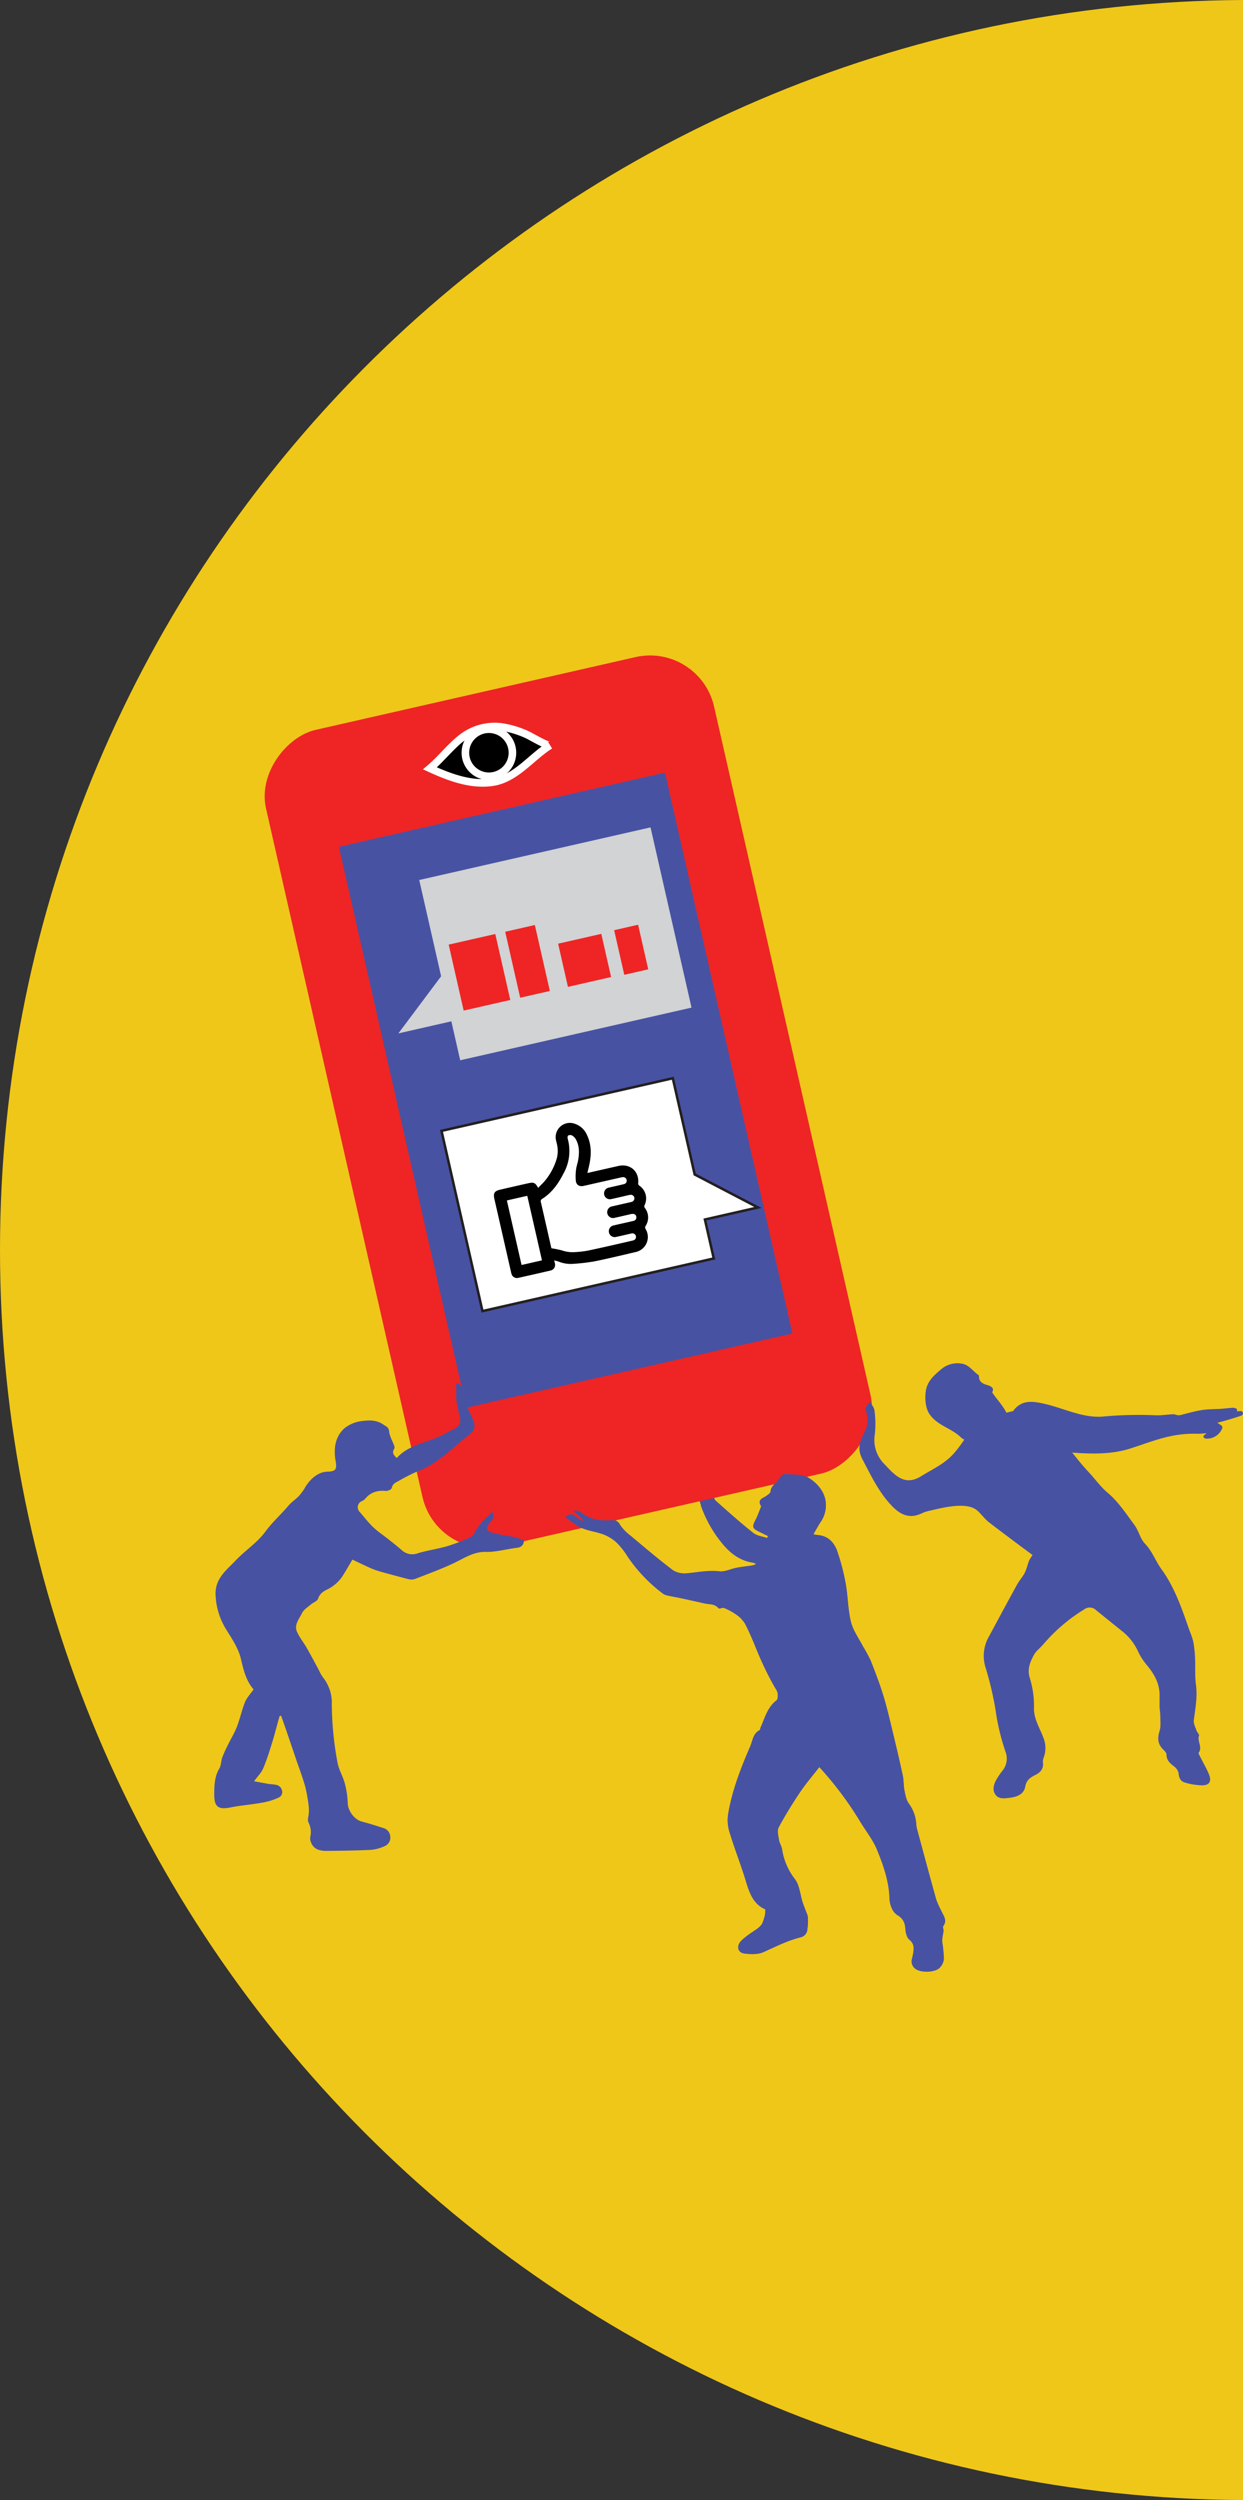
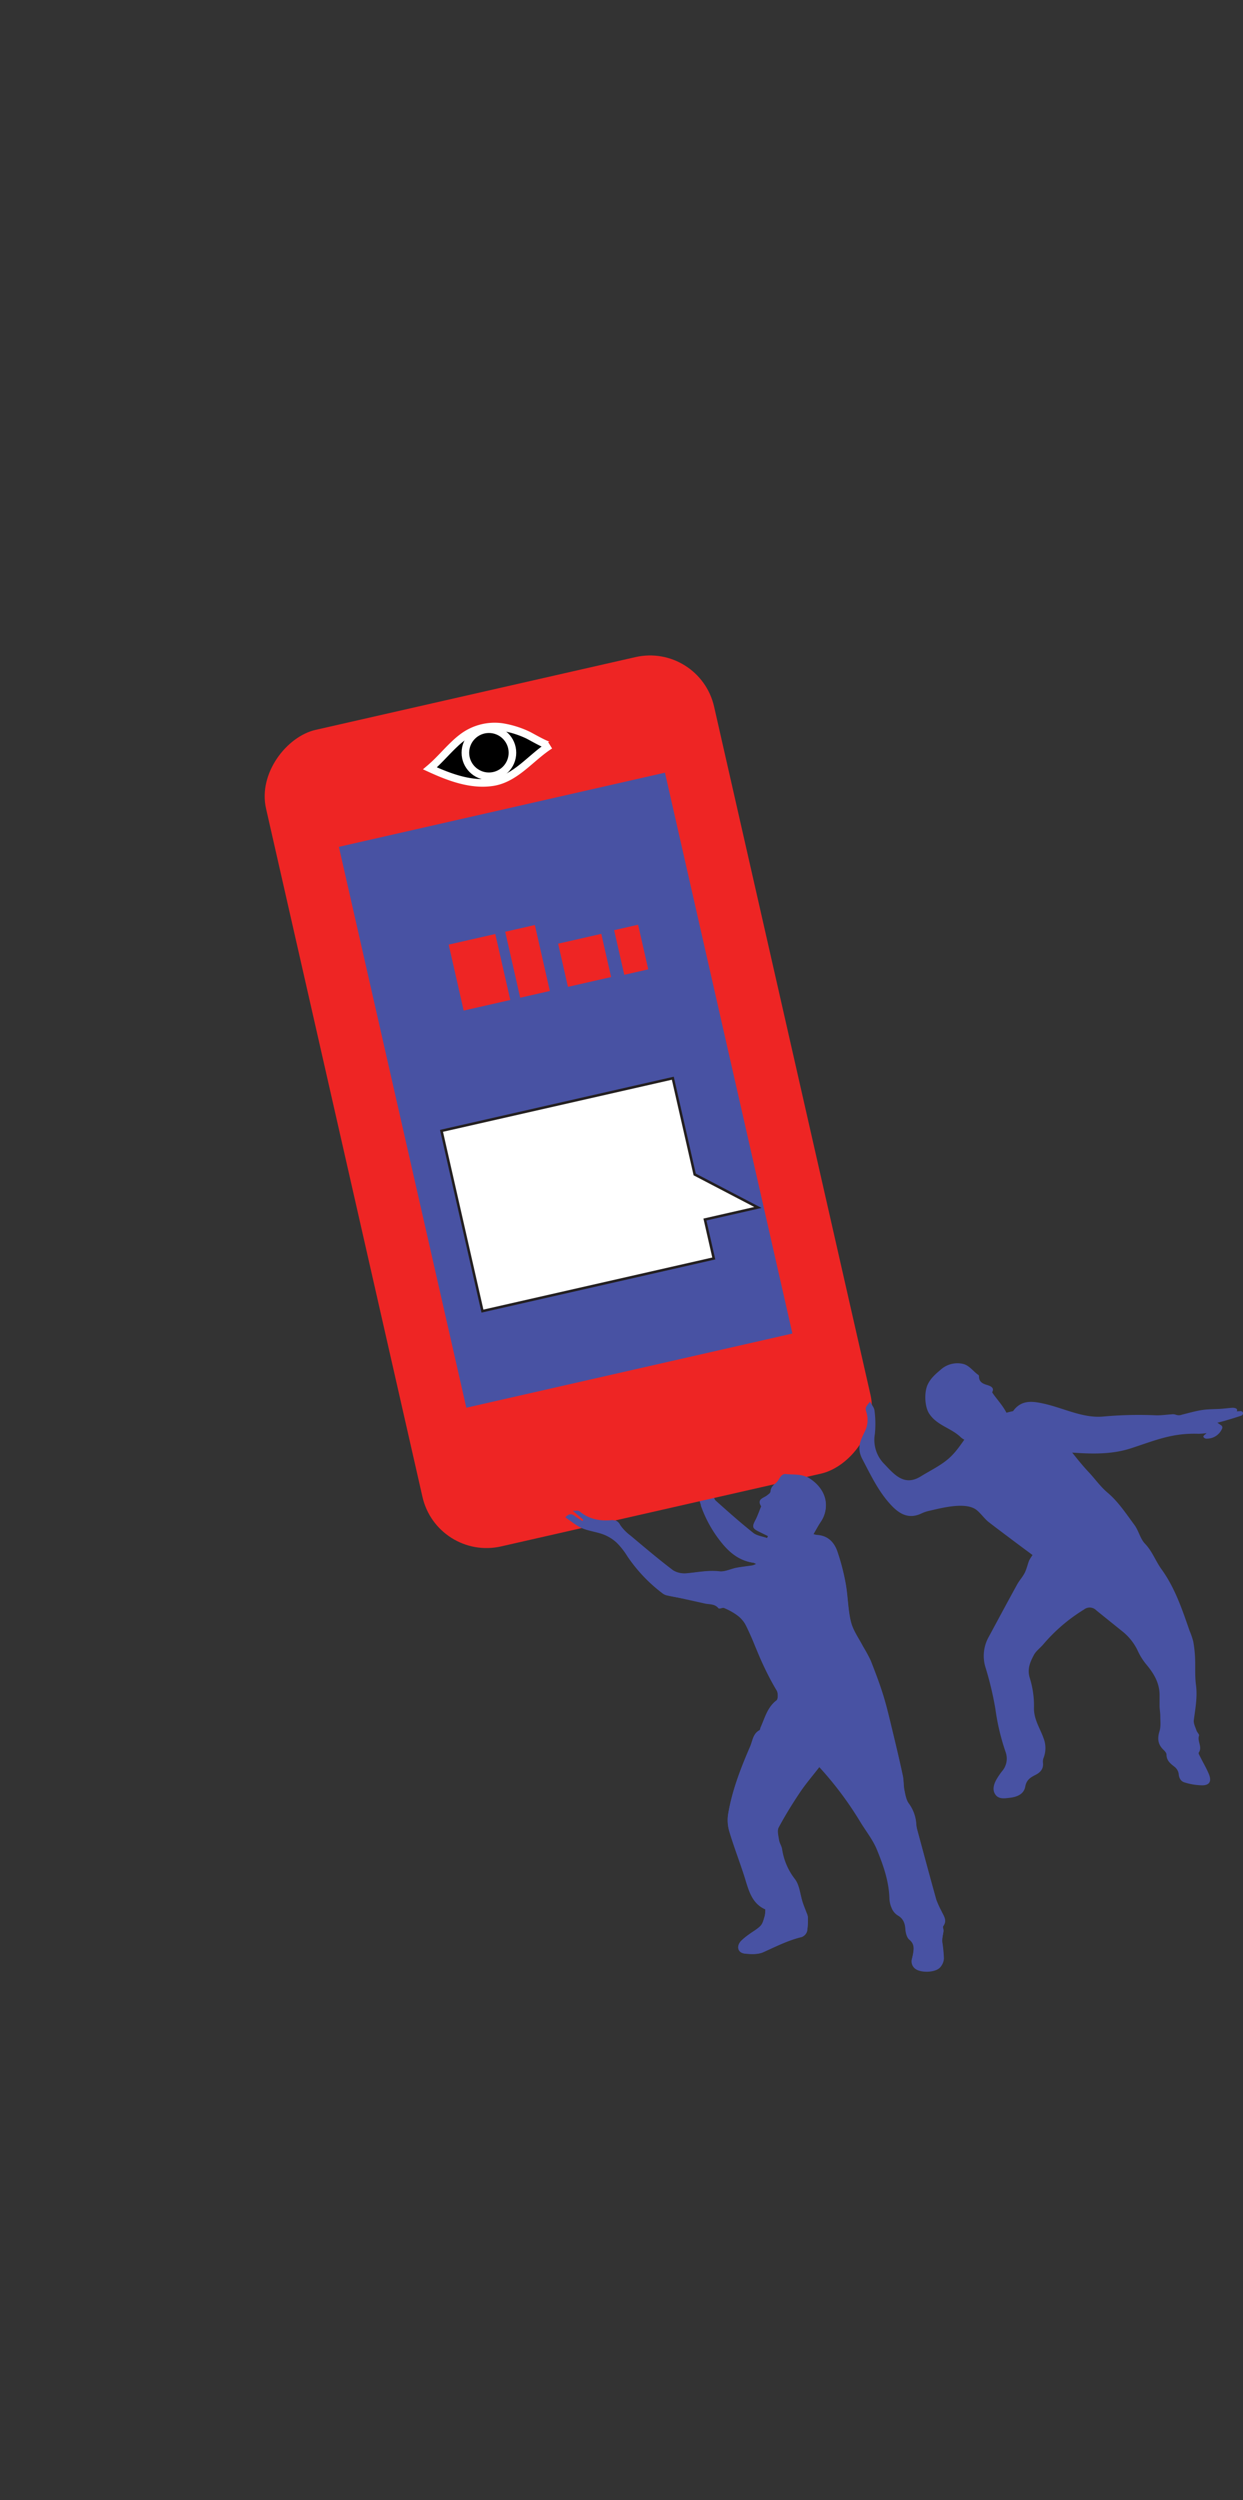
<svg xmlns="http://www.w3.org/2000/svg" viewBox="0 0 491.8 988.54">
  <rect x="0" y="0" width="491.8" height="988.54" fill="#333333" stroke="none" />
  <defs>
    <style>.cls-1{fill:#efc719;}.cls-2{fill:#4852a3;}.cls-3{fill:#ee2524;}.cls-4{stroke:#fff;stroke-width:3px;}.cls-4,.cls-6{stroke-miterlimit:10;}.cls-5{fill:#d1d3d4;}.cls-6{fill:#fff;stroke:#231f20;}</style>
  </defs>
  <g id="Layer_2" data-name="Layer 2">
    <g id="PART2-a">
-       <path class="cls-1" d="M491.8,0C220,1.37,0,222.11,0,494.27s220,492.9,491.8,494.27Z" />
      <path class="cls-2" d="M299.24,618.38a5.16,5.16,0,0,0-1-.5c-5.45-.71-9.36-3.77-12.71-8a48.67,48.67,0,0,1-8.65-16.07c-1.17-3.72-.23-6.51,1.32-9.58s2.74-6,4.16-9a15.48,15.48,0,0,1,1.5-2.16l1,.34c-.22,2.74-.28,5.49-.69,8.2-.45,3-1.3,5.91-1.77,8.89a3.55,3.55,0,0,0,.71,2.79c4.87,4.37,9.77,8.72,14.89,12.79,1.46,1.17,3.67,1.41,5.54,2.07l.38-.87c-1.27-.62-2.54-1.23-3.8-1.86-2.39-1.19-2.52-1.9-1.26-4.27.9-1.69,1.51-3.53,2.25-5.31.05-.13.13-.32.07-.4-1.7-2.74.9-3.06,2.26-4.12.58-.45,1.44-1,1.47-1.61.1-1.81,1.34-2.66,2.44-3.74.69-.67,1.05-1.66,1.7-2.37a2.46,2.46,0,0,1,1.65-.9c3.05.4,6.32-.16,9.11,1.54,3.36,2.05,6,5,6.77,8.78a11.52,11.52,0,0,1-1.79,8.62c-1.06,1.58-1.95,3.27-2.94,4.95a6.56,6.56,0,0,0,1.4.33c4.25.23,6.79,2.85,8.05,6.49a87,87,0,0,1,3.33,12.83c.9,5,.85,10.17,2.07,15.06.86,3.44,3.13,6.53,4.81,9.77a61.2,61.2,0,0,1,3,5.53c1.79,4.57,3.56,9.16,5,13.84s2.57,9.66,3.75,14.52c1.37,5.68,2.72,11.36,3.94,17.07.42,1.91.27,3.94.66,5.86s.71,3.85,1.77,5.27a15.27,15.27,0,0,1,2.91,8.2,12.55,12.55,0,0,0,.42,2.28c2.48,9.18,4.94,18.37,7.5,27.52a36.77,36.77,0,0,0,2,4.41c.85,1.92,2.44,3.73.74,6-.28.37.16,1.22.12,1.84-.05.79-.27,1.57-.37,2.37a8.92,8.92,0,0,0-.13,2,56,56,0,0,1,.65,6.67,5.57,5.57,0,0,1-1.58,3.47c-1.89,1.88-7.17,2-9.42.55a3.63,3.63,0,0,1-1.51-4.26c.19-.81.37-1.63.49-2.46.27-1.88.22-3.47-1.56-4.93-1-.83-1.47-2.7-1.58-4.15-.18-2.45-.87-4.28-3.15-5.54a6.27,6.27,0,0,1-2.29-2.86,10.45,10.45,0,0,1-.87-3.9c-.2-6.77-2.44-13.06-4.95-19.17-1.58-3.85-4.29-7.25-6.5-10.85a136.74,136.74,0,0,0-16.29-21.79c-2.63,3.4-5.38,6.59-7.72,10.06-3,4.5-5.88,9.13-8.44,13.91-.68,1.28-.12,3.32.13,5,.19,1.23,1,2.36,1.21,3.59A25.34,25.34,0,0,0,314.51,743c1.85,2.4,2.06,6,3.05,9.12.47,1.44,1.07,2.84,1.59,4.26a5.17,5.17,0,0,1,.49,1.6,26.79,26.79,0,0,1-.3,5.61,3.54,3.54,0,0,1-2.17,2.28c-5.32,1.27-10.11,3.72-15.05,5.94-2.14,1-5,.86-7.43.59-2.77-.32-3.41-2.9-1.43-5a25.12,25.12,0,0,1,3.08-2.53c1.56-1.17,3.36-2.09,4.66-3.49.9-1,1.2-2.56,1.62-3.92a12.57,12.57,0,0,0,.22-2.55c-5.67-2.47-6.72-8.21-8.45-13.56-1.85-5.7-4-11.29-5.73-17a15.66,15.66,0,0,1-.58-6.79c1.53-9.45,5-18.33,8.77-27.06.95-2.18,1.08-5,3.67-6.38.28-.15.29-.77.46-1.15,1.7-3.77,2.65-7.91,6.28-10.66.67-.51.68-3,.07-3.95-5.78-9.26-8.88-19.79-14.1-29.3a7,7,0,0,0-7.84-3.15c-.36.12-1,.21-1.15,0-1.43-1.8-3.57-1.45-5.44-1.87-5-1.14-10-2.2-15.05-3.34a4.56,4.56,0,0,1-1.67-.85,61.35,61.35,0,0,1-13.76-14.5,29.64,29.64,0,0,0-4.15-5.33,16.35,16.35,0,0,0-5.23-3.33c-2.79-1.08-5.9-1.38-8.65-2.56-2.32-1-4.31-2.76-6.59-4.28,1.38-1.46,2.48-1.49,3.75-.53,1,.73,2,1.34,3,2l.36-.52-4.15-3.55c1.09,0,1.64,0,2.19,0a1.73,1.73,0,0,1,.72.42c3.61,2.9,7.76,3.7,12.27,3.31a3.42,3.42,0,0,1,3.53,2,18.17,18.17,0,0,0,4.1,4.21c5.56,4.65,11.08,9.35,16.86,13.72a8.78,8.78,0,0,0,5.58,1.15c4.25-.4,8.4-1.27,12.78-.76,2.16.25,4.47-1,6.74-1.42,2.07-.39,4.17-.59,6.25-.92A7.83,7.83,0,0,0,299.24,618.38Z" />
      <rect class="cls-3" x="59.27" y="344.71" width="331.1" height="181.8" rx="26" transform="translate(-150.08 751.45) rotate(-102.81)" />
      <path class="cls-4" d="M182.73,291.73a21.15,21.15,0,0,1,15.91-4.26,38,38,0,0,1,10,3.07c1.15.5,8.15,4.66,9,4.15-7.58,4.77-13.57,13.23-22.81,14.6-8.47,1.25-16.94-1.91-24.72-5.48,3.45-2.92,6.36-6.42,9.65-9.52A33.82,33.82,0,0,1,182.73,291.73Z" />
      <rect class="cls-2" x="110.06" y="364.89" width="227.44" height="132.31" transform="translate(-146.9 744.85) rotate(-102.81)" />
      <circle class="cls-4" cx="193.44" cy="297.64" r="9.31" />
-       <polygon class="cls-5" points="165.87 347.96 174.53 386.02 157.62 408.61 178.58 403.84 182.08 419.24 273.6 398.42 257.39 327.15 165.87 347.96" />
      <rect class="cls-3" x="180.27" y="371.06" width="18.91" height="26.75" transform="translate(-80.53 51.65) rotate(-12.81)" />
      <rect class="cls-3" x="202.72" y="366.74" width="12.03" height="26.75" transform="translate(-79.1 55.76) rotate(-12.81)" />
      <rect class="cls-3" x="244.89" y="366.48" width="9.72" height="18.09" transform="translate(-77.06 64.74) rotate(-12.81)" />
      <rect class="cls-3" x="222.57" y="370.96" width="17.51" height="17.51" transform="translate(-78.45 60.76) rotate(-12.81)" />
      <polygon class="cls-6" points="299.87 477.44 274.86 464.39 266.2 426.34 174.68 447.15 190.89 518.42 282.41 497.61 278.91 482.21 299.87 477.44" />
-       <path d="M212.92,469.71c1-1.09,2.06-2,2.92-3.11a24.65,24.65,0,0,0,4.36-8.22,11.56,11.56,0,0,0,.15-6c-.09-.45-.22-.88-.32-1.33a5.63,5.63,0,0,1,7.31-6.73,8,8,0,0,1,4.93,4.53c1.75,3.7,1.74,7.56.94,11.47-.23,1.11-.52,2.21-.81,3.5l1.11-.26c3.75-.85,7.5-1.71,11.25-2.55,4.62-1,8.23,2.22,7.73,6.92a1.12,1.12,0,0,0,.4.84,6.1,6.1,0,0,1,2.09,7.87,1.12,1.12,0,0,0,.12.94,6.13,6.13,0,0,1,.25,7.3,1.14,1.14,0,0,0,0,.94,6.09,6.09,0,0,1-4.09,9.3c-5.34,1.24-10.67,2.54-16,3.62a76.59,76.59,0,0,1-8.56,1,12.85,12.85,0,0,1-5.7-.9c-.49-.19-1-.29-1.72-.48.13.58.24.95.3,1.33a2.26,2.26,0,0,1-1.74,2.68q-6.37,1.49-12.76,2.9a2.21,2.21,0,0,1-2.7-1.56,8.64,8.64,0,0,1-.25-1q-3.26-14.31-6.52-28.62c-.51-2.25,0-3.17,2.26-3.68q5.66-1.32,11.34-2.59C211.22,467.4,211.82,467.69,212.92,469.71Zm5.26,23.87a36.74,36.74,0,0,1,4.16.84,12.82,12.82,0,0,0,4.82.69,40.51,40.51,0,0,0,5.41-.6c6-1.26,11.89-2.63,17.82-4a1.72,1.72,0,0,0,.51-.18,1.41,1.41,0,0,0-.64-2.65,3.85,3.85,0,0,0-.89.15c-1.84.41-3.66.85-5.5,1.24a2.33,2.33,0,1,1-1-4.54c1.35-.33,2.72-.63,4.07-.93,1.19-.27,2.37-.53,3.55-.81a1.45,1.45,0,0,0,1.26-1.77c-.2-.8-.87-1.17-1.85-1-.24,0-.48.1-.71.15-1.95.45-3.9.9-5.85,1.33a2.33,2.33,0,1,1-1.06-4.51c2.31-.54,4.61-1.05,6.91-1.58a5.65,5.65,0,0,0,.71-.17,1.44,1.44,0,0,0,1.08-1.66,1.4,1.4,0,0,0-1.62-1.13,7.94,7.94,0,0,0-1.06.21c-2.13.48-4.25,1-6.38,1.45a2.3,2.3,0,0,1-2.91-2.44,2.34,2.34,0,0,1,2-2.1c1.94-.46,3.9-.88,5.84-1.35a1.39,1.39,0,0,0,1.09-1.64,1.41,1.41,0,0,0-1.7-1.11,8.76,8.76,0,0,0-.89.18L231,468.9c-1.78.4-3-.32-3.19-2.12a20.16,20.16,0,0,1,.11-4.32c.16-1.32.64-2.59.86-3.9.47-2.86.48-5.69-1.07-8.28a4,4,0,0,0-1.5-1.37,1.73,1.73,0,0,0-1.42.1c-.23.14-.29.83-.18,1.21a18.15,18.15,0,0,1-1.71,13.88c-2,3.91-4.49,7.48-8.31,9.89a1.12,1.12,0,0,0-.56,1.47c1.35,5.84,2.67,11.69,4,17.54Zm-3.75,4.77-5.81-25.52-8.07,1.84,5.81,25.52Z" />
      <path class="cls-2" d="M372.89,765.89c.1-.8.32-1.58.37-2.37,0-.62-.4-1.47-.12-1.84,1.7-2.31.11-4.12-.74-6a36.77,36.77,0,0,1-2-4.41c-2.56-9.15-5-18.34-7.5-27.52a12.55,12.55,0,0,1-.42-2.28,15.27,15.27,0,0,0-2.91-8.2c-1.06-1.42-1.4-3.46-1.77-5.27s-.24-4-.66-5.86c-1.22-5.71-2.57-11.39-3.94-17.07-1.18-4.86-2.29-9.74-3.75-14.52s-3.21-9.27-5-13.84a61.2,61.2,0,0,0-3-5.53c-1.68-3.24-3.95-6.33-4.81-9.77-1.22-4.89-1.17-10.07-2.07-15.06a87,87,0,0,0-3.33-12.83c-1.26-3.64-3.8-6.26-8.05-6.49a6.56,6.56,0,0,1-1.4-.33c1-1.68,1.88-3.37,2.94-4.95a11.52,11.52,0,0,0,1.79-8.62c-.75-3.79-3.41-6.73-6.77-8.78-2.79-1.7-6.05-1.14-9.11-1.54a2.46,2.46,0,0,0-1.65.9c-.65.71-1,1.7-1.7,2.37-1.1,1.08-2.34,1.93-2.44,3.74,0,.57-.89,1.16-1.47,1.61-1.36,1.06-4,1.38-2.26,4.12.06.08,0,.27-.07.4-.74,1.78-1.35,3.62-2.25,5.31-1.25,2.37-1.13,3.08,1.26,4.27,1.26.63,2.53,1.24,3.8,1.86l-.38.87c-1.87-.66-4.08-.9-5.54-2.07-5-3.94-9.72-8.15-14.44-12.39a38.21,38.21,0,0,1-5.94,1.41c-.1,0-.2,0-.3,0a48.86,48.86,0,0,0,8.19,14.73c3.35,4.18,7.26,7.24,12.71,8a5.16,5.16,0,0,1,1,.5,7.83,7.83,0,0,1-1.52.63c-2.08.33-4.18.53-6.25.92-2.27.43-4.58,1.67-6.74,1.42-4.38-.51-8.53.36-12.78.76-1.84.16-4.2-.11-5.58-1.15-5.78-4.37-11.3-9.07-16.86-13.72a18.17,18.17,0,0,1-4.1-4.21,3.42,3.42,0,0,0-3.53-2c-4.51.39-8.66-.41-12.27-3.31a1.73,1.73,0,0,0-.72-.42c-.55-.06-1.1,0-2.19,0l4.15,3.55-.36.52c-1-.66-2.08-1.27-3-2-1.27-1-2.37-.93-3.75.53,2.28,1.52,4.27,3.28,6.59,4.28,2.75,1.18,5.86,1.48,8.65,2.56a16.35,16.35,0,0,1,5.23,3.33,29.64,29.64,0,0,1,4.15,5.33,61.35,61.35,0,0,0,13.76,14.5,4.56,4.56,0,0,0,1.67.85c9.13,2.07,20.57,2.22,28.32,8.17,3.9,3,5.43,9,7.34,13.37a120,120,0,0,0,7.92,16.09c.61,1,.6,3.44-.07,3.95-3.63,2.75-4.58,6.89-6.28,10.66-.17.38-.18,1-.46,1.15-2.59,1.34-2.72,4.2-3.67,6.38-3.78,8.73-7.24,17.61-8.77,27.06a15.66,15.66,0,0,0,.58,6.79c1.73,5.73,3.88,11.32,5.73,17,1.73,5.35,2.78,11.09,8.45,13.56a13.45,13.45,0,0,1-.21,2.55c-.43,1.36-.73,2.94-1.63,3.92-1.3,1.4-3.1,2.32-4.66,3.49a25.12,25.12,0,0,0-3.08,2.53c-2,2.09-1.34,4.67,1.43,5,2.45.27,5.29.38,7.43-.59,4.94-2.22,9.73-4.67,15.05-5.94a3.54,3.54,0,0,0,2.17-2.28,26.79,26.79,0,0,0,.3-5.61,5.17,5.17,0,0,0-.49-1.6c-.52-1.42-1.12-2.82-1.59-4.26-1-3.08-1.2-6.72-3.05-9.12a25.34,25.34,0,0,1-5.13-11.79c-.19-1.23-1-2.36-1.21-3.59-.25-1.65-.81-3.69-.13-5,2.56-4.78,5.42-9.41,8.44-13.91,2.34-3.47,5.09-6.66,7.72-10.06a136.74,136.74,0,0,1,16.29,21.79c2.21,3.6,4.92,7,6.5,10.85,2.51,6.11,4.74,12.4,4.95,19.17a10.45,10.45,0,0,0,.87,3.9,6.27,6.27,0,0,0,2.29,2.86c2.28,1.26,3,3.09,3.15,5.54.11,1.45.57,3.32,1.58,4.15,1.78,1.46,1.83,3.05,1.56,4.93-.12.83-.3,1.65-.49,2.46a3.63,3.63,0,0,0,1.51,4.26c2.25,1.48,7.53,1.33,9.42-.55a5.57,5.57,0,0,0,1.58-3.47,56,56,0,0,0-.65-6.67A8.92,8.92,0,0,1,372.89,765.89Z" />
      <path class="cls-2" d="M396.85,565.64a5.23,5.23,0,0,0,1.92-2.07c1.91-4.09-4.28-9.83-6.22-13.05,1-1.8-.53-2.45-2.21-2.95s-3-1.29-3-3.28c0-.21-.05-.5-.19-.59-2.12-1.42-3.58-3.84-6.22-4.43a9.9,9.9,0,0,0-8.77,2.34c-2,1.7-4.06,3.43-5.22,6.1-1.26,2.91-1.13,8.48.71,11.27,3,4.56,8.28,5.54,12.14,9a6.62,6.62,0,0,0,1.78,1.3,5.07,5.07,0,0,0,2.16.26,28.46,28.46,0,0,0,11.88-3.15A13.12,13.12,0,0,0,396.85,565.64Z" />
      <path class="cls-2" d="M408.54,614.88c-2.87-2.13-5.92-4.38-8.94-6.66-2.83-2.13-5.67-4.24-8.46-6.41-1.8-1.4-3.59-4.15-5.45-5.22-4.57-2.61-13.21-.3-18,.79a14.15,14.15,0,0,0-3,1c-5,2.43-8.72.39-12.11-3.24-5-5.33-8-11.78-11.38-18.18-2.26-4.32-.84-7.19.86-10.73a10.2,10.2,0,0,0,.8-7.61c-.61-1.93-.52-2.12,1.39-4.39.68,1.31,1.65,2.38,1.75,3.53a40.19,40.19,0,0,1,.15,9.23A13.48,13.48,0,0,0,350,579c4.15,4.45,8,8.69,14.36,4.75,3.65-2.26,7.84-4.25,11.08-7.11s5.37-6.53,7.87-9.82a19.37,19.37,0,0,1,4.36-4.62,19.62,19.62,0,0,1,6.31-2.41c5.32-1.34,9.89-3.6,15.17-.67a33.27,33.27,0,0,1,7.72,6.17c4.79,5.44,8.9,11.5,13.85,16.77,2.52,2.67,4.6,5.71,7.53,8.18,4.17,3.51,7.31,8.3,10.61,12.76,1.67,2.26,2.27,5.43,4.17,7.4,2.89,3,4.17,6.85,6.54,10.11,5.31,7.33,8.16,15.87,11.1,24.33a30.08,30.08,0,0,1,1.44,4.19,47.15,47.15,0,0,1,.72,6.39c.17,3.59-.12,7.22.36,10.76.64,4.79-.25,9.37-.85,14-.17,1.31.62,2.76,1.07,4.1.24.71,1.16,1.51,1,2-.81,2.24,1.44,4.47-.12,6.71-.22.31.39,1.26.69,1.87,1.12,2.27,2.45,4.46,3.38,6.8,1.07,2.71.16,4.25-2.69,4.27a24.79,24.79,0,0,1-7-1.15c-1.45-.42-2.21-1.69-2.32-3.43a4.34,4.34,0,0,0-1.6-2.71c-1.65-1.3-3.21-2.46-3.22-4.87,0-.64-.67-1.38-1.2-1.89-2.22-2.14-2.48-4.42-1.55-7.4.56-1.78.3-3.85.3-5.79,0-1.33-.25-2.65-.29-4,0-1.6,0-3.2,0-4.8-.12-4.68-2.4-8.37-5.32-11.84a24.14,24.14,0,0,1-3.25-5.18,21.52,21.52,0,0,0-6.07-7.75q-5.19-4.17-10.38-8.36a3.62,3.62,0,0,0-4.89-.33,67.13,67.13,0,0,0-16,13.65c-1.25,1.51-3,2.72-3.86,4.39-1.43,2.71-2.65,5.44-1.62,8.9a36.57,36.57,0,0,1,1.7,11.66c-.18,4.7,2.35,8.22,3.77,12.22a10.73,10.73,0,0,1,.12,7.59,4.26,4.26,0,0,0-.35,2c.35,2.55-1,4-3,5s-3.54,2-4,4.62c-.54,3-3.28,4.07-6.1,4.4-2,.23-4.35.66-5.7-1.26s-.62-4.21.52-6.17a29.72,29.72,0,0,1,2.14-3.12,7.57,7.57,0,0,0,1.43-7.38,89.19,89.19,0,0,1-4.07-17,127.64,127.64,0,0,0-4-16.82,15.32,15.32,0,0,1,1.41-12c3.71-6.87,7.39-13.75,11.16-20.59.88-1.6,2.2-3,3-4.6s1.12-3.28,1.75-4.89A17,17,0,0,1,408.54,614.88Z" />
-       <path class="cls-2" d="M110.62,678.56c-1,3.43-1.83,6.88-2.88,10.27s-2.17,7-3.59,10.37c-.73,1.72-2.18,3.14-3.61,5.12,2.06.38,4.12.78,6.2,1.13a17,17,0,0,1,2.9.37c2.3.84,2.8,3.86.67,4.93a25.67,25.67,0,0,1-7,2.1c-3.94.73-8,1-11.87,1.78-4.89,1-6.67,0-6.67-4.91,0-3.51.06-7.16,2-10.43.75-1.25.66-3,1.18-4.41a54.47,54.47,0,0,1,2.26-5c1.16-2.37,2.57-4.65,3.52-7.1,1.23-3.2,1.93-6.61,3.22-9.78.72-1.76,2.16-3.23,3.38-5-3-3.43-4-7.73-5-12s-3.52-7.94-5.81-11.65a27.87,27.87,0,0,1-4.22-13.51c-.37-6.67,4.33-10,8-13.88s8.51-7,11.64-11.27c2.76-3.79,6.2-6.8,9.16-10.31,1.2-1.44,2.86-2.49,4.16-3.86a19.75,19.75,0,0,0,2.51-3.48c1.56-2.6,4.63-6,8.67-6.12,3.38-.1,3.93-.88,3.35-4.19-.84-4.88-.27-9.6,3.51-13a13.8,13.8,0,0,1,7.24-2.88c2.65-.32,5.53-.38,8.08,1.4,1.15.8,2.18,1,2.36,2.84s1.34,3.73,2,5.61a1.55,1.55,0,0,1,0,1.19c-1,1.5-.23,2.5,1,3.62,4.94-5.53,12.41-6,18.5-9.33,1.48-.81,3-1.57,4.49-2.35,1.93-1,2.42-2.63,2-4.63a65.31,65.31,0,0,1-1.4-6.4,63.29,63.29,0,0,1,0-6.75l.89-.19c.49.76,1.31,1.48,1.43,2.31.63,4.24,2.34,8.09,4.15,11.91,1.11,2.34,1,4.35-1.13,6-6.66,5.13-12.38,11.57-20.56,14.64a70,70,0,0,0-7.72,3.92c-1.16.6-2.33,1.09-2.63,2.73-.1.54-1.56,1.23-2.34,1.16-3.34-.3-6.11.51-8.25,3.2a6.08,6.08,0,0,1-1.59,1,2.62,2.62,0,0,0-.5,4.11c1.76,2,3.35,4.1,5.24,5.93,1.7,1.64,3.71,3,5.56,4.43s4,3.16,5.9,4.79a6.12,6.12,0,0,0,6.26,1.19c3.84-1.16,7.86-1.7,11.71-2.82a71,71,0,0,0,9.05-3.49,5.19,5.19,0,0,0,2-2.3c1.64-3,4.08-5.28,6.82-7.72a3.27,3.27,0,0,1-.74,3.88c-2.22,2.51-1.93,3.65,1.31,4.47,2.79.71,5.65,1.06,8.46,1.68a29.7,29.7,0,0,1,3.47,1.22c-.21,2-1.23,2.73-3,2.94-4.05.49-8.1,1.69-12.12,1.6-4.82-.11-8.35,2.35-12.32,4.26-5.12,2.45-10.5,4.4-15.8,6.46a4.72,4.72,0,0,1-2.71,0c-3.82-1-7.62-2-11.41-3.08a28.2,28.2,0,0,1-3.75-1.4c-2.23-1-4.42-2.07-6.82-3.2-1.25,2.1-2.33,4-3.52,5.92a15.21,15.21,0,0,1-6.29,5.81c-1.62.78-3.09,1.67-3.76,3.7-.32,1-1.94,1.51-2.89,2.33-1.24,1.08-2.82,2-3.49,3.43-1.1,2.3-3.25,4.6-1.93,7.44,1,2.21,2.61,4.17,3.83,6.31,1.63,2.84,3.15,5.74,4.72,8.62a17.43,17.43,0,0,0,1.63,2.94,16,16,0,0,1,3.55,10.6,129.29,129.29,0,0,0,2.28,23.25c.53,2.8,2.13,5.38,2.87,8.15a34.07,34.07,0,0,1,1.16,7.84c.08,2.91,2.58,6.45,5.46,7.21s5.68,1.62,8.48,2.55a3.71,3.71,0,0,1,2.89,3.48,3.58,3.58,0,0,1-2.25,3.73,16.23,16.23,0,0,1-5.45,1.46c-5.84.29-11.7.35-17.55.41-2.66,0-5.09-.59-6.15-3.46a4,4,0,0,1-.29-1.92,8.44,8.44,0,0,0-.67-5.88c-.54-1,.09-2.55.13-3.86a15.47,15.47,0,0,0-.09-2.89,63,63,0,0,0-1.41-7.66c-1.06-3.7-2.44-7.3-3.68-10.95s-2.52-7.45-3.8-11.17c-.65-1.9-1.33-3.78-2-5.67Z" />
      <g id="CBwB0Q">
        <path class="cls-2" d="M491.21,559.73a1.12,1.12,0,0,0,.59-.85.92.92,0,0,0-1-.92l-1.46.1c.37-.74-.06-1.11-.67-1.29a3.78,3.78,0,0,0-1.3-.11c-1.45.11-2.9.3-4.35.4-2.46.16-5,.1-7.39.47-2.68.41-5.3,1.18-7.95,1.83a3.46,3.46,0,0,1-2.55,0,3.52,3.52,0,0,0-1.66-.11c-2,.11-4,.42-5.95.38a155.65,155.65,0,0,0-20.6.44c-8.36.93-16.18-3.43-24.37-5.15-2.41-.51-4.93-.94-7.29-.26-4.33,1.25-6.9,6.34-5.91,10.73,2.31,10.17,14,8.12,21.78,8.74,8.81.7,17.83,1.32,26.37-1.47,9.78-3.19,16.28-6.08,26.7-5.73a26.05,26.05,0,0,0,3.16-.26,5.32,5.32,0,0,1-.82.73c-.21.19-.49.56-.43.74a1.53,1.53,0,0,0,.73.63,1.69,1.69,0,0,0,.75.08,6.47,6.47,0,0,0,5.95-4,1,1,0,0,0-.42-1.29c-.43-.31-.87-.6-1.46-1,1.34-.35,2.53-.63,3.69-1C487.31,561,489.27,560.39,491.21,559.73Z" />
      </g>
    </g>
  </g>
</svg>